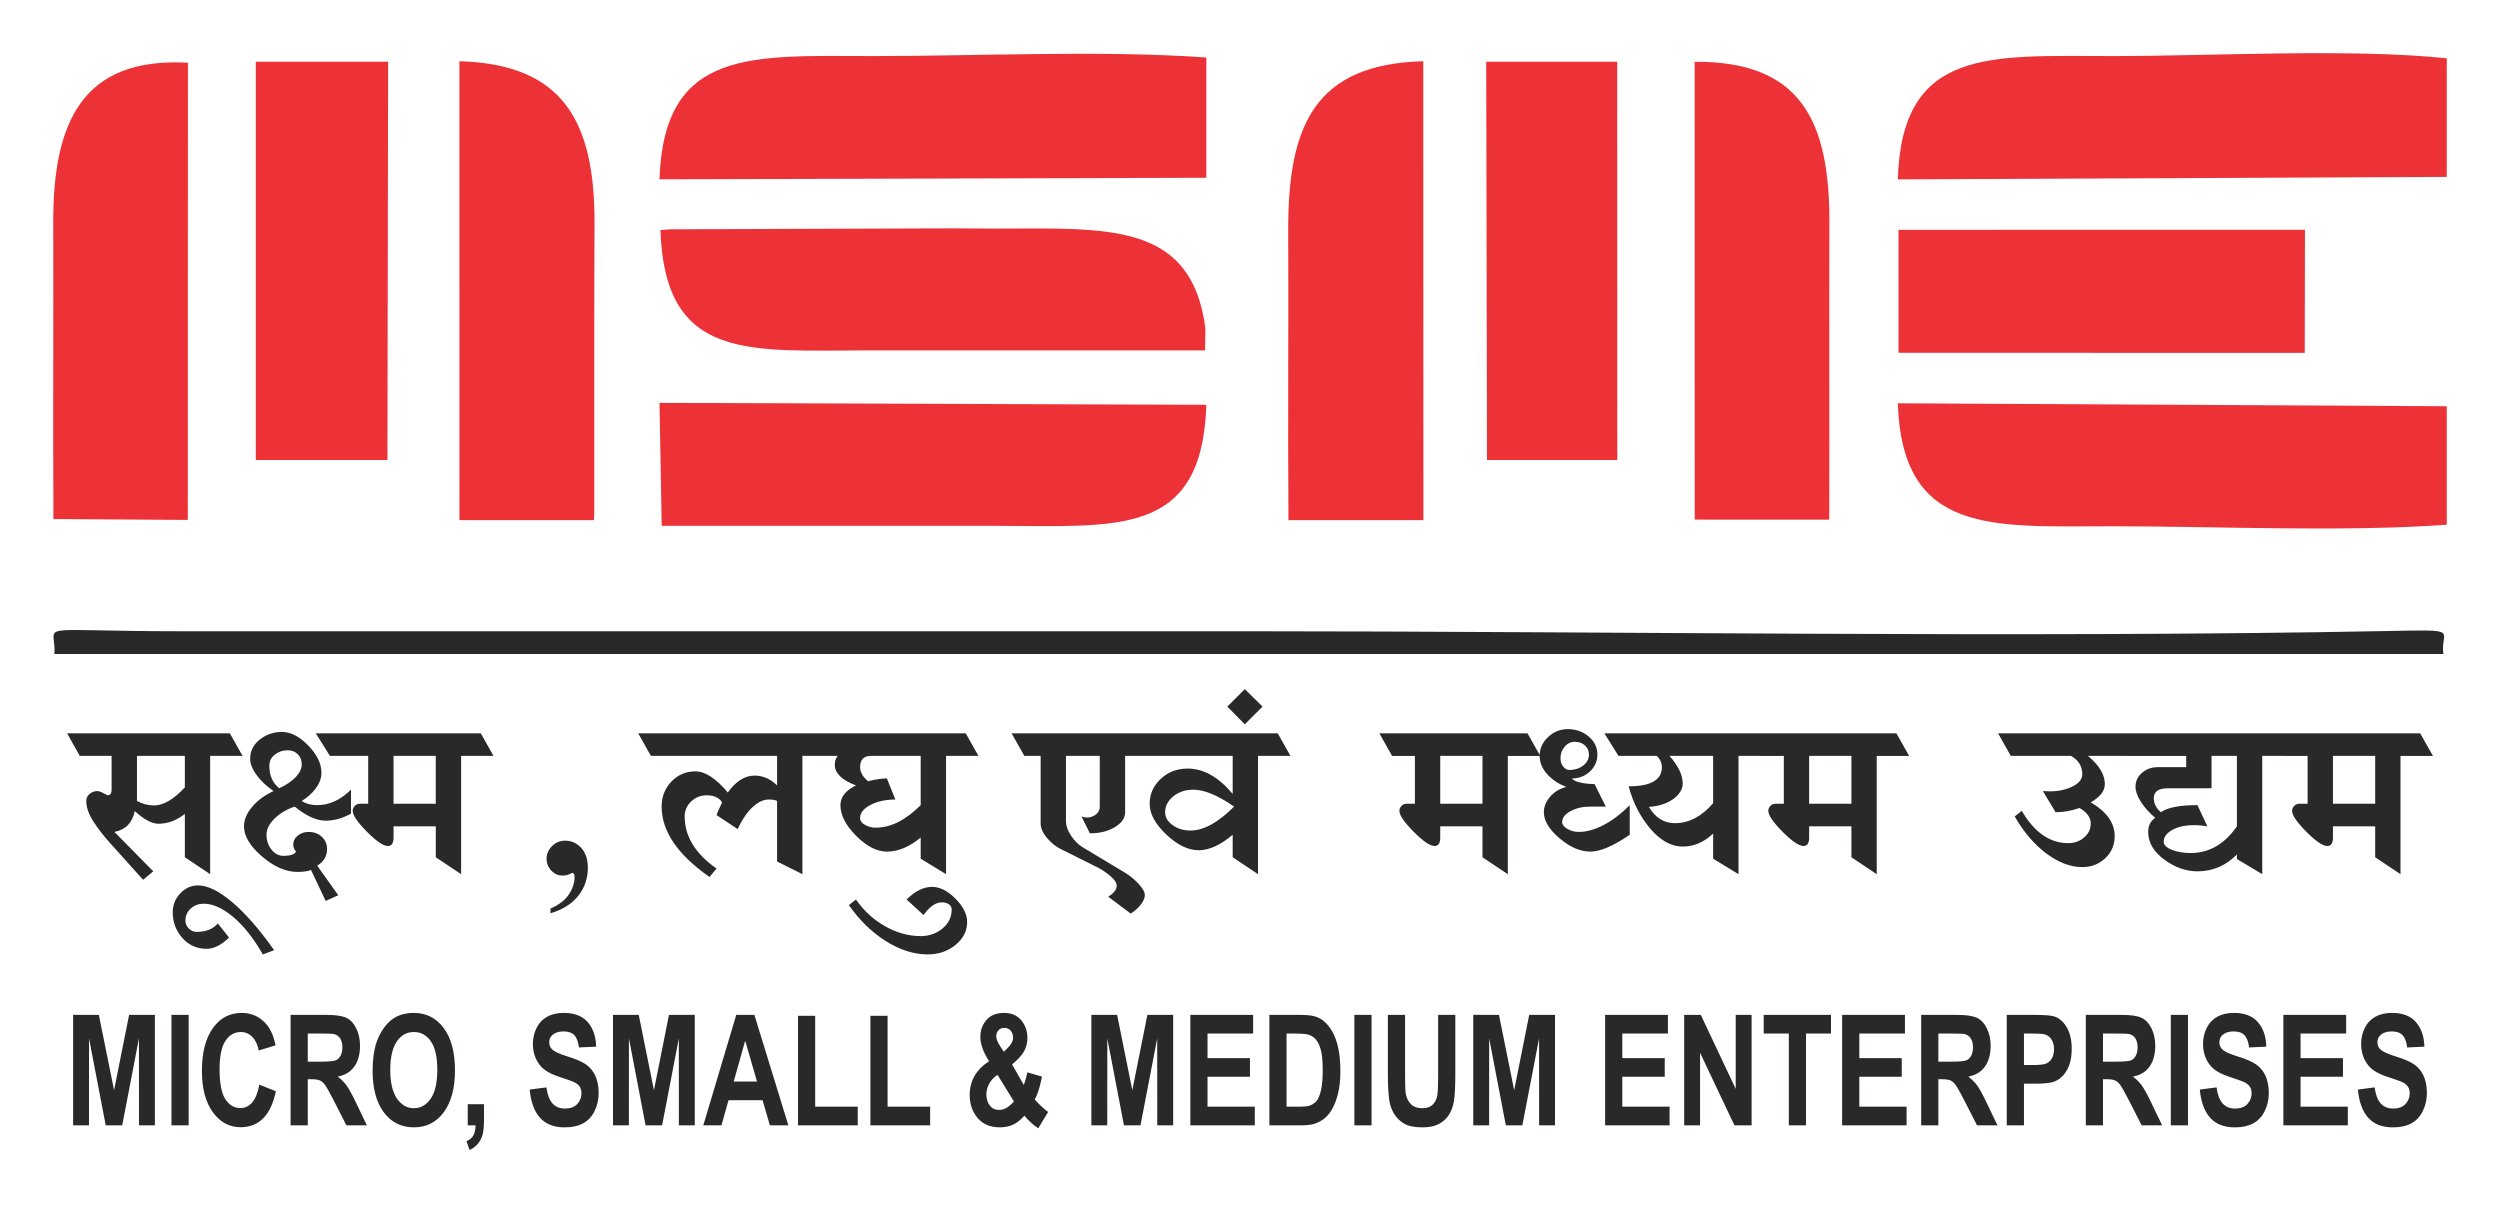
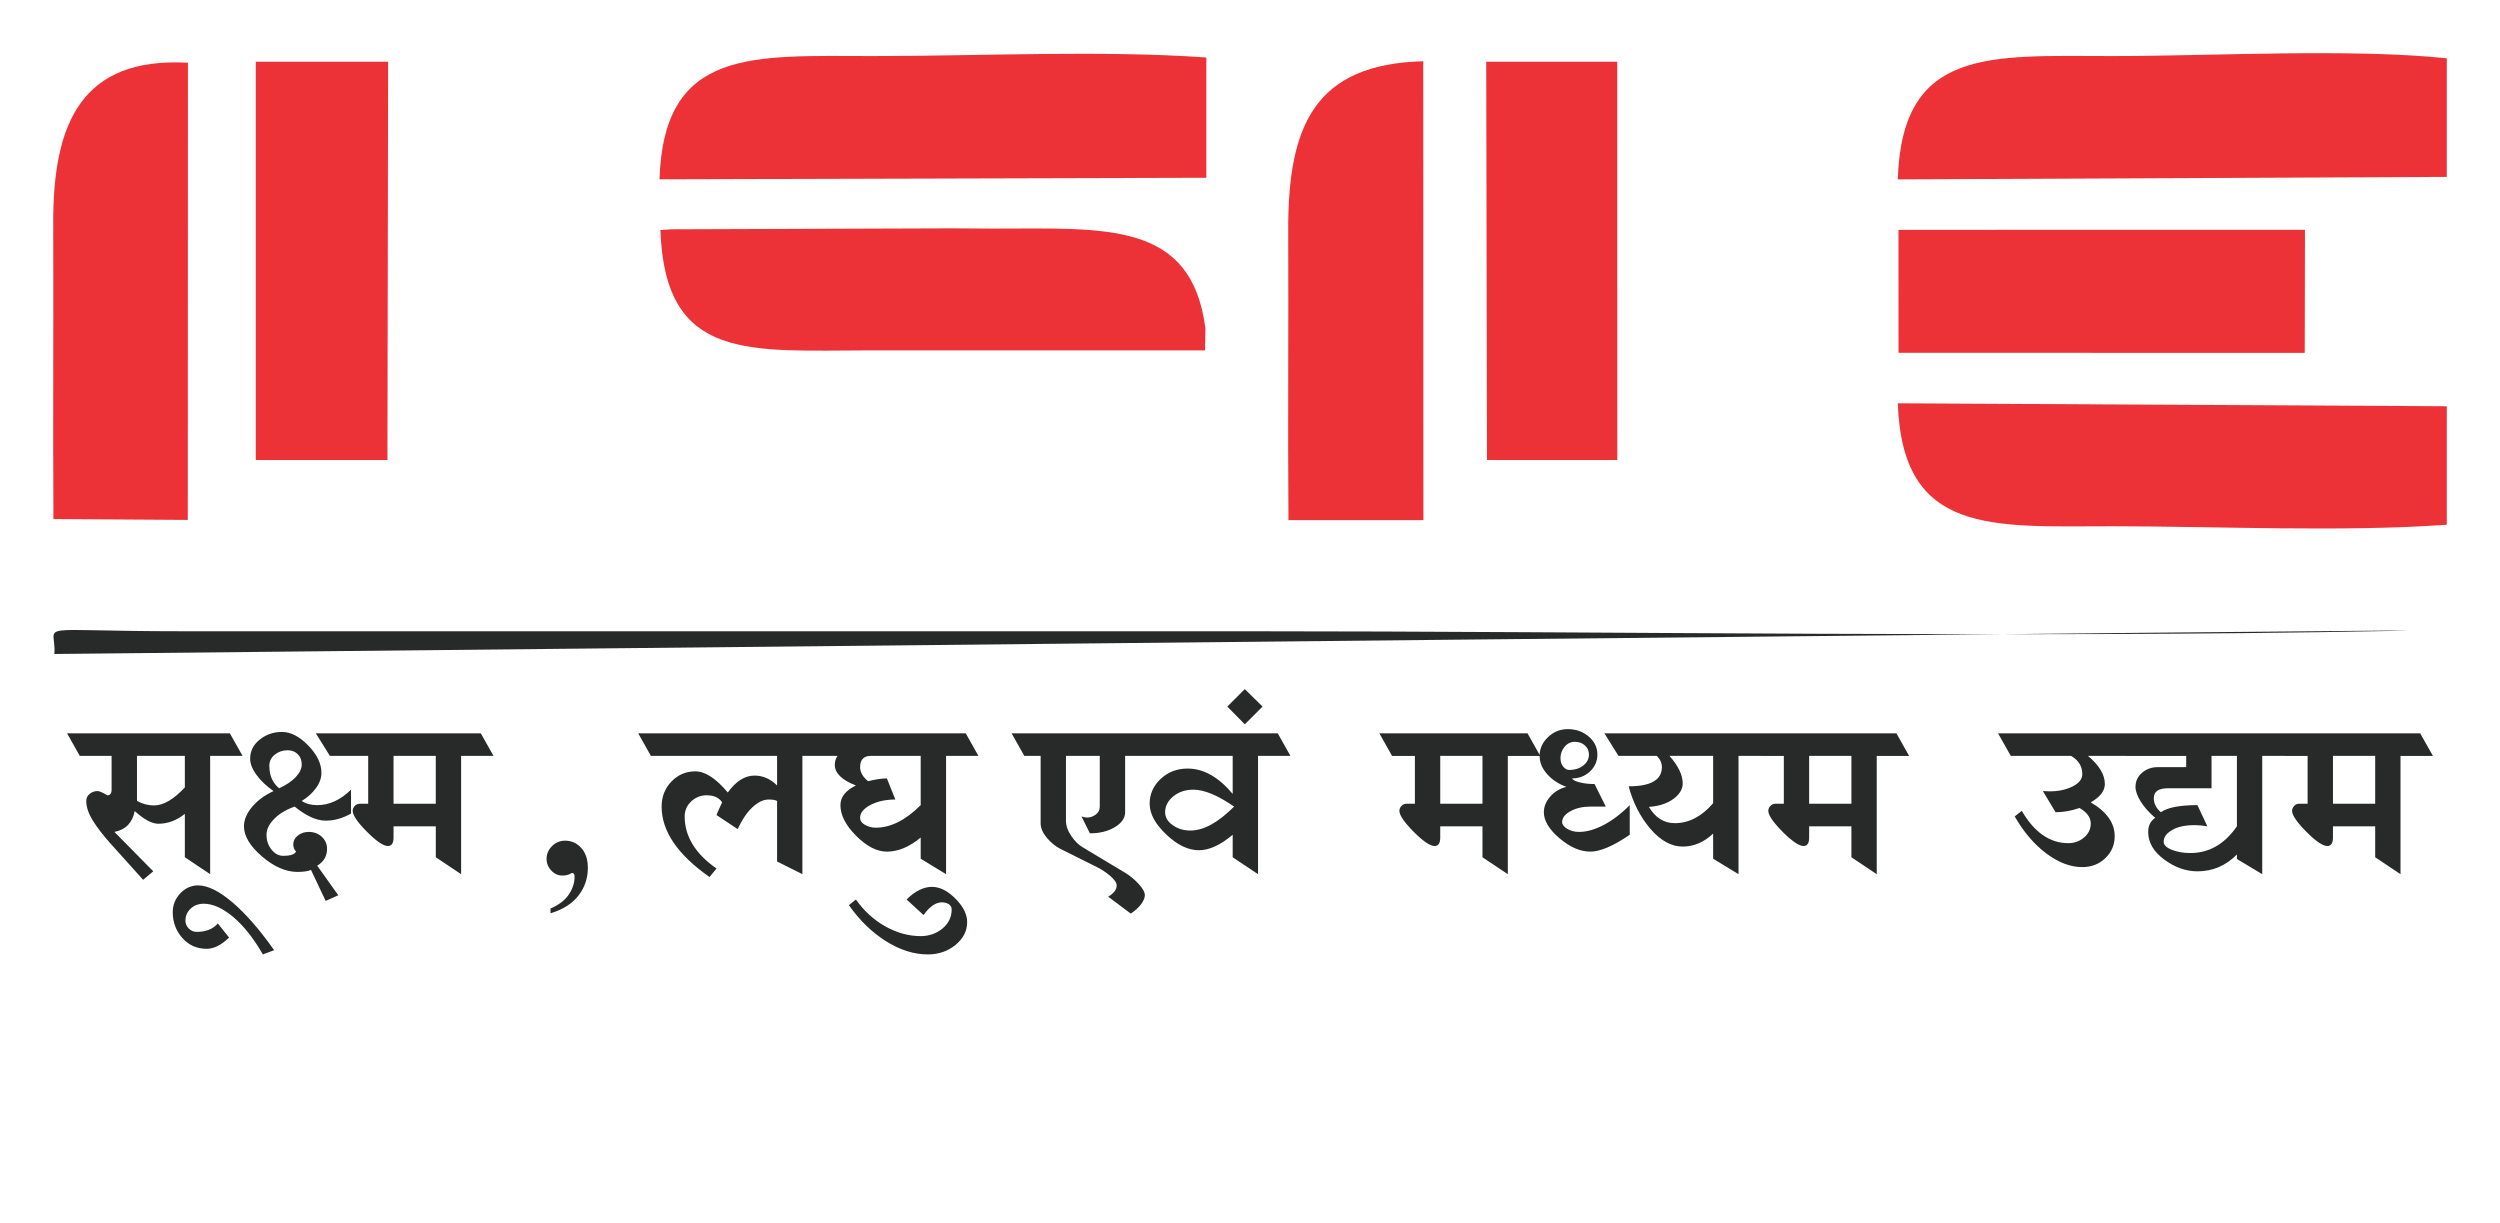
<svg xmlns="http://www.w3.org/2000/svg" fill="none" viewBox="0 0 94 46" height="46" width="94">
  <path fill="#282929" d="M6.95 28.421H5.15V30.116C5.354 30.228 5.569 30.284 5.795 30.284C6.144 30.284 6.529 30.058 6.95 29.607V28.421V28.421ZM6.95 30.602C6.639 30.85 6.307 30.973 5.954 30.973C5.714 30.973 5.417 30.814 5.065 30.496C5.022 30.716 4.937 30.89 4.81 31.022C4.684 31.152 4.514 31.238 4.302 31.28L5.763 32.762L5.381 33.08L4.143 31.703C3.889 31.421 3.675 31.145 3.502 30.872C3.33 30.601 3.243 30.348 3.243 30.116C3.243 30.01 3.285 29.921 3.37 29.851C3.455 29.78 3.554 29.744 3.666 29.744C3.733 29.744 3.858 29.798 4.037 29.903C4.144 29.903 4.196 29.832 4.196 29.691V28.421H3L2.522 27.573H8.643L9.12 28.421H7.902V32.868L6.95 32.232V30.602H6.95ZM10.308 35.727L9.883 35.886C9.538 35.283 9.167 34.815 8.772 34.48C8.376 34.148 8.005 33.98 7.66 33.98C7.465 33.98 7.302 34.041 7.17 34.162C7.039 34.285 6.972 34.435 6.972 34.616C6.972 34.728 7.013 34.827 7.098 34.912C7.183 34.997 7.283 35.039 7.395 35.039C7.742 35.039 8.005 34.934 8.19 34.722L8.613 35.252C8.324 35.534 8.042 35.675 7.765 35.675C7.402 35.675 7.1 35.539 6.858 35.27C6.616 34.999 6.495 34.675 6.495 34.298C6.495 34.027 6.591 33.79 6.778 33.591C6.966 33.392 7.19 33.291 7.449 33.291C7.808 33.291 8.239 33.504 8.738 33.927C9.236 34.35 9.76 34.95 10.308 35.727L10.308 35.727ZM13.356 28.421H12.404L11.875 27.573H12.879L13.356 28.421H13.356ZM13.197 30.592C12.879 30.769 12.561 30.857 12.245 30.857C11.902 30.857 11.513 30.68 11.079 30.328C10.758 30.44 10.501 30.595 10.31 30.79C10.116 30.987 10.021 31.184 10.021 31.387C10.021 31.602 10.084 31.788 10.209 31.945C10.333 32.102 10.483 32.18 10.656 32.18C10.913 32.18 11.072 32.128 11.132 32.021C11.061 31.943 11.027 31.855 11.027 31.757C11.027 31.62 11.085 31.506 11.199 31.416C11.312 31.325 11.45 31.28 11.609 31.28C11.802 31.28 11.967 31.341 12.099 31.462C12.231 31.585 12.297 31.735 12.297 31.916C12.297 32.191 12.175 32.402 11.927 32.55L12.72 33.662L12.245 33.875L11.694 32.709C11.58 32.758 11.412 32.784 11.186 32.784C10.747 32.784 10.302 32.59 9.851 32.202C9.399 31.813 9.173 31.436 9.173 31.069C9.173 30.825 9.276 30.582 9.478 30.34C9.681 30.098 9.95 29.899 10.286 29.744C10.021 29.561 9.807 29.361 9.648 29.14C9.487 28.922 9.406 28.717 9.406 28.528C9.406 28.237 9.527 27.998 9.767 27.807C10.006 27.617 10.286 27.521 10.602 27.521C10.931 27.521 11.26 27.691 11.591 28.032C11.92 28.372 12.086 28.714 12.086 29.057C12.086 29.254 12.018 29.448 11.878 29.635C11.741 29.825 11.564 29.984 11.345 30.116C11.502 30.221 11.698 30.273 11.927 30.273C12.379 30.273 12.802 30.08 13.198 29.691V30.591L13.197 30.592ZM10.497 29.639C10.765 29.516 10.975 29.373 11.123 29.216C11.271 29.057 11.345 28.898 11.345 28.739C11.345 28.584 11.294 28.457 11.197 28.358C11.097 28.259 10.971 28.21 10.815 28.21C10.631 28.21 10.47 28.264 10.333 28.374C10.196 28.483 10.127 28.622 10.127 28.792C10.127 29.158 10.25 29.441 10.497 29.639H10.497ZM16.385 28.421H14.797V30.221H16.385V28.421ZM16.385 31.069H14.797V31.492C14.797 31.598 14.778 31.678 14.744 31.73C14.708 31.782 14.656 31.81 14.585 31.81C14.415 31.81 14.153 31.631 13.796 31.273C13.44 30.913 13.261 30.651 13.261 30.487C13.261 30.42 13.288 30.358 13.338 30.304C13.389 30.248 13.452 30.221 13.526 30.221H13.844V28.421H12.986L12.509 27.574H18.079L18.556 28.421H17.338V32.869L16.386 32.233V31.069L16.385 31.069ZM20.699 34.34V34.161C21.017 34.023 21.248 33.845 21.391 33.628C21.534 33.411 21.604 33.19 21.604 32.965C21.604 32.917 21.597 32.883 21.579 32.858C21.557 32.833 21.538 32.822 21.521 32.822C21.503 32.822 21.478 32.831 21.447 32.852C21.366 32.9 21.266 32.921 21.149 32.921C20.988 32.921 20.847 32.86 20.73 32.733C20.61 32.609 20.551 32.46 20.551 32.292C20.551 32.112 20.619 31.953 20.755 31.815C20.89 31.678 21.057 31.609 21.25 31.609C21.487 31.609 21.688 31.7 21.854 31.882C22.02 32.063 22.103 32.312 22.103 32.63C22.103 33.022 21.986 33.369 21.751 33.673C21.516 33.977 21.165 34.199 20.699 34.34L20.699 34.34ZM29.218 30.116C29.154 30.08 29.048 30.062 28.9 30.062C28.699 30.062 28.495 30.162 28.285 30.359C28.077 30.557 27.895 30.828 27.736 31.174L26.941 30.646C26.948 30.61 27.018 30.451 27.152 30.169C27.037 29.992 26.843 29.903 26.57 29.903C26.344 29.903 26.151 29.981 25.988 30.134C25.826 30.288 25.744 30.476 25.744 30.698C25.744 31.447 26.144 32.099 26.941 32.657L26.677 32.975C25.477 32.135 24.877 31.251 24.877 30.328C24.877 29.957 25 29.643 25.244 29.388C25.489 29.132 25.791 29.003 26.147 29.003C26.514 29.003 26.921 29.269 27.365 29.798C27.669 29.374 28.003 29.162 28.37 29.162C28.688 29.162 28.97 29.287 29.218 29.533V28.421H24.474L23.997 27.574H30.913L31.388 28.421H30.17V32.868L29.218 32.392V30.116L29.218 30.116ZM34.617 28.421H32.743C32.61 28.421 32.509 28.457 32.442 28.528C32.375 28.598 32.34 28.703 32.34 28.844C32.34 29.032 32.44 29.209 32.639 29.374C32.92 29.303 33.157 29.269 33.347 29.269L33.665 30.062C33.302 30.062 32.989 30.131 32.731 30.266C32.471 30.402 32.34 30.564 32.34 30.751C32.34 30.861 32.404 30.949 32.529 31.018C32.655 31.087 32.787 31.121 32.924 31.121C33.488 31.121 34.054 30.839 34.618 30.273V28.421L34.617 28.421ZM34.617 31.492C34.191 31.846 33.768 32.021 33.347 32.021C32.973 32.021 32.588 31.824 32.192 31.428C31.798 31.033 31.6 30.648 31.6 30.274C31.6 29.968 31.795 29.721 32.183 29.533C31.918 29.432 31.719 29.316 31.587 29.186C31.455 29.057 31.388 28.915 31.388 28.761C31.388 28.626 31.424 28.514 31.495 28.421H31.018L30.541 27.574H36.313L36.788 28.421H35.572V32.869L34.618 32.287V31.492H34.617ZM31.918 34.034L32.183 33.821C32.483 34.249 32.85 34.586 33.286 34.831C33.723 35.075 34.166 35.198 34.617 35.198C34.932 35.198 35.205 35.102 35.436 34.913C35.667 34.721 35.783 34.483 35.783 34.193C35.783 34.116 35.749 34.051 35.68 34.002C35.611 33.953 35.521 33.928 35.413 33.928C35.183 33.928 34.954 34.087 34.724 34.405L34.088 33.821C34.406 33.505 34.724 33.346 35.042 33.346C35.335 33.346 35.628 33.492 35.922 33.786C36.217 34.083 36.365 34.376 36.365 34.668C36.365 35.005 36.219 35.29 35.928 35.529C35.637 35.767 35.288 35.886 34.883 35.886C34.364 35.886 33.84 35.72 33.313 35.389C32.785 35.057 32.32 34.605 31.918 34.034L31.918 34.034ZM43.258 28.421H42.305V30.539C42.305 30.758 42.177 30.944 41.92 31.099C41.665 31.255 41.351 31.333 40.98 31.333L40.664 30.698C40.734 30.725 40.805 30.74 40.876 30.74C40.987 30.74 41.096 30.704 41.197 30.63C41.3 30.556 41.351 30.454 41.351 30.328V28.421H40.08V30.857C40.08 31.044 40.145 31.235 40.277 31.428C40.407 31.623 40.554 31.768 40.716 31.862L42.305 32.816C42.48 32.921 42.648 33.059 42.807 33.228C42.966 33.398 43.046 33.543 43.046 33.662C43.046 33.761 42.997 33.875 42.903 34.002C42.807 34.128 42.679 34.246 42.516 34.351L41.669 33.716C41.88 33.588 41.987 33.447 41.987 33.292C41.987 33.194 41.906 33.075 41.747 32.937C41.586 32.8 41.418 32.688 41.246 32.603L39.869 31.916C39.685 31.824 39.517 31.685 39.361 31.501C39.206 31.314 39.128 31.136 39.128 30.962V28.421H38.514L38.037 27.574H42.78L43.258 28.421ZM46.402 30.328C45.791 29.903 45.279 29.692 44.867 29.692C44.571 29.692 44.32 29.777 44.116 29.943C43.91 30.111 43.809 30.31 43.809 30.539C43.809 30.729 43.903 30.892 44.092 31.025C44.28 31.161 44.504 31.228 44.761 31.228C45.256 31.228 45.802 30.928 46.402 30.328H46.402ZM46.349 31.387C46.12 31.58 45.9 31.727 45.688 31.822C45.477 31.92 45.272 31.969 45.079 31.969C44.676 31.969 44.268 31.772 43.85 31.376C43.434 30.98 43.227 30.595 43.227 30.221C43.227 29.858 43.364 29.547 43.641 29.287C43.919 29.027 44.257 28.898 44.656 28.898C45.252 28.898 45.816 29.215 46.349 29.851V28.421H42.887L42.41 27.574H48.044L48.52 28.421H47.302V32.869L46.349 32.233V31.387ZM47.472 26.567L46.805 27.234L46.147 26.567L46.805 25.911L47.472 26.567ZM55.741 28.421H54.153V30.221H55.741V28.421ZM55.741 31.069H54.153V31.492C54.153 31.598 54.135 31.678 54.1 31.73C54.064 31.783 54.012 31.81 53.941 31.81C53.771 31.81 53.509 31.631 53.152 31.273C52.796 30.913 52.617 30.651 52.617 30.487C52.617 30.42 52.644 30.359 52.694 30.304C52.745 30.248 52.808 30.221 52.882 30.221H53.2V28.422H52.342L51.865 27.574H57.435L57.912 28.422H56.694V32.869L55.741 32.233V31.069L55.741 31.069ZM59.003 28.951C59.211 28.951 59.386 28.895 59.529 28.785C59.672 28.673 59.744 28.535 59.744 28.369C59.744 28.232 59.693 28.118 59.592 28.027C59.493 27.937 59.366 27.892 59.215 27.892C59.059 27.892 58.931 27.955 58.828 28.08C58.725 28.204 58.674 28.345 58.674 28.501C58.674 28.642 58.71 28.752 58.781 28.831C58.851 28.911 58.925 28.951 59.003 28.951H59.003ZM61.278 31.387C60.662 31.81 60.167 32.021 59.796 32.021C59.419 32.021 59.034 31.855 58.64 31.521C58.246 31.188 58.049 30.861 58.049 30.539C58.049 30.331 58.128 30.136 58.286 29.954C58.443 29.773 58.645 29.65 58.897 29.587C58.6 29.477 58.358 29.318 58.172 29.106C57.984 28.896 57.89 28.669 57.89 28.421C57.89 28.15 57.996 27.913 58.206 27.715C58.416 27.516 58.663 27.415 58.949 27.415C59.256 27.415 59.518 27.509 59.735 27.693C59.952 27.879 60.062 28.103 60.062 28.369C60.062 28.618 59.968 28.831 59.784 29.007C59.598 29.18 59.373 29.269 59.108 29.269C59.14 29.328 59.238 29.379 59.402 29.419C59.567 29.46 59.751 29.48 59.955 29.48L60.378 30.328H59.796C59.511 30.328 59.263 30.384 59.052 30.5C58.842 30.613 58.737 30.751 58.737 30.91C58.737 31.002 58.8 31.087 58.929 31.165C59.055 31.242 59.203 31.28 59.373 31.28C59.655 31.28 59.962 31.194 60.293 31.022C60.626 30.848 60.955 30.599 61.278 30.274V31.387H61.278ZM61.406 28.421H60.855L60.326 27.574H60.929L61.406 28.421ZM64.413 28.421H62.773C63.105 28.799 63.27 29.144 63.27 29.459C63.27 29.674 63.152 29.869 62.916 30.042C62.679 30.214 62.373 30.314 61.999 30.339C62.12 30.543 62.261 30.697 62.424 30.798C62.585 30.901 62.769 30.951 62.973 30.951C63.503 30.951 63.983 30.702 64.414 30.2V28.421L64.413 28.421ZM64.413 31.343C64.069 31.669 63.687 31.831 63.27 31.831C62.843 31.831 62.438 31.609 62.057 31.165C61.676 30.72 61.403 30.187 61.237 29.565C61.654 29.565 61.967 29.506 62.175 29.384C62.383 29.265 62.487 29.084 62.487 28.844C62.487 28.689 62.424 28.548 62.296 28.421H61.036L60.559 27.574H66.161L66.638 28.421H65.368V32.869L64.414 32.287V31.343H64.413ZM69.613 28.421H68.024V30.221H69.613V28.421ZM69.613 31.069H68.024V31.492C68.024 31.598 68.006 31.678 67.972 31.73C67.936 31.783 67.883 31.81 67.813 31.81C67.643 31.81 67.381 31.631 67.023 31.273C66.667 30.913 66.488 30.651 66.488 30.487C66.488 30.42 66.516 30.359 66.566 30.304C66.617 30.248 66.68 30.221 66.754 30.221H67.072V28.422H66.214L65.737 27.574H71.306L71.783 28.422H70.565V32.869L69.613 32.233V31.069L69.613 31.069ZM79.512 31.439C79.512 31.768 79.395 32.043 79.16 32.267C78.925 32.491 78.638 32.603 78.294 32.603C77.85 32.603 77.4 32.433 76.942 32.09C76.485 31.748 76.089 31.284 75.753 30.698L76.019 30.487C76.254 30.892 76.518 31.197 76.81 31.399C77.102 31.602 77.419 31.703 77.765 31.703C77.994 31.703 78.193 31.633 78.361 31.49C78.529 31.347 78.612 31.172 78.612 30.962C78.612 30.85 78.578 30.745 78.506 30.648C78.435 30.55 78.33 30.462 78.189 30.38C77.889 30.487 77.589 30.539 77.289 30.539L76.812 29.744C76.901 29.751 76.986 29.755 77.067 29.755C77.391 29.755 77.676 29.695 77.924 29.573C78.171 29.451 78.294 29.296 78.294 29.11C78.294 28.962 78.26 28.83 78.189 28.716C78.119 28.6 78.012 28.503 77.871 28.421H75.605L75.128 27.574H79.841L80.316 28.421H78.506C78.719 28.598 78.878 28.774 78.983 28.951C79.09 29.128 79.142 29.303 79.142 29.48C79.142 29.739 78.965 29.966 78.612 30.169C78.912 30.344 79.138 30.539 79.288 30.751C79.438 30.962 79.512 31.192 79.512 31.439V31.439ZM86.278 28.421H85.06V32.869L84.108 32.298V32.128C83.691 32.551 83.197 32.762 82.624 32.762C82.191 32.762 81.773 32.614 81.374 32.318C80.972 32.021 80.772 31.676 80.772 31.28C80.772 31.044 80.86 30.868 81.037 30.751C80.812 30.561 80.631 30.359 80.497 30.147C80.364 29.936 80.295 29.748 80.295 29.587C80.295 29.374 80.376 29.198 80.539 29.058C80.701 28.915 80.902 28.844 81.142 28.844H82.201V28.422H79.946L79.469 27.574H85.801L86.278 28.422V28.421ZM84.108 31.069V28.421H83.154V29.639H81.513C81.338 29.639 81.204 29.67 81.115 29.732C81.028 29.793 80.983 29.887 80.983 30.01C80.983 30.214 81.072 30.391 81.249 30.539C81.498 30.362 81.957 30.273 82.624 30.273L82.996 31.069C82.83 31.04 82.671 31.025 82.519 31.025C82.163 31.025 81.88 31.087 81.67 31.21C81.459 31.331 81.354 31.477 81.354 31.651C81.354 31.772 81.457 31.871 81.661 31.953C81.867 32.034 82.098 32.074 82.36 32.074C83.063 32.074 83.645 31.739 84.108 31.069H84.108ZM89.307 28.421H87.719V30.221H89.307V28.421ZM89.307 31.069H87.719V31.492C87.719 31.598 87.701 31.678 87.666 31.73C87.63 31.783 87.578 31.81 87.507 31.81C87.337 31.81 87.075 31.631 86.717 31.273C86.361 30.913 86.182 30.651 86.182 30.487C86.182 30.42 86.21 30.359 86.26 30.304C86.311 30.248 86.374 30.221 86.448 30.221H86.766V28.422H85.908L85.431 27.574H91L91.478 28.422H90.259V32.869L89.307 32.233V31.069L89.307 31.069Z" />
-   <path fill="#282929" d="M2.044 24.59H91.872C91.736 23.672 92.626 23.67 89.717 23.727C76.301 23.991 60.334 23.735 46.839 23.735H6.823C1.004 23.735 2.137 23.384 2.044 24.59Z" clip-rule="evenodd" fill-rule="evenodd" />
+   <path fill="#282929" d="M2.044 24.59C91.736 23.672 92.626 23.67 89.717 23.727C76.301 23.991 60.334 23.735 46.839 23.735H6.823C1.004 23.735 2.137 23.384 2.044 24.59Z" clip-rule="evenodd" fill-rule="evenodd" />
  <path fill="#ED3237" d="M7.066 2.358C3.079 2.142 1.987 4.604 2.001 8.409C2.014 12.111 1.987 15.814 2.009 19.516L7.061 19.549L7.066 2.358Z" clip-rule="evenodd" fill-rule="evenodd" />
-   <path fill="#ED3237" d="M17.275 19.556H22.33L22.345 19.275C22.345 15.655 22.338 12.032 22.354 8.412C22.369 4.547 21.163 2.411 17.273 2.302L17.275 19.556Z" clip-rule="evenodd" fill-rule="evenodd" />
  <path fill="#ED3237" d="M14.568 17.296L14.593 2.321L9.618 2.32L9.618 17.296H14.568Z" clip-rule="evenodd" fill-rule="evenodd" />
  <path fill="#ED3237" d="M53.515 2.302C49.449 2.413 48.418 4.691 48.437 8.699C48.453 12.317 48.418 15.938 48.446 19.556H53.52L53.515 2.302Z" clip-rule="evenodd" fill-rule="evenodd" />
-   <path fill="#ED3237" d="M63.721 19.538L68.78 19.54C68.794 15.797 68.772 12.103 68.786 8.408C68.8 4.531 67.71 2.299 63.72 2.323L63.721 19.538Z" clip-rule="evenodd" fill-rule="evenodd" />
  <path fill="#ED3237" d="M55.911 17.296H60.81L60.808 2.321H55.882L55.911 17.296Z" clip-rule="evenodd" fill-rule="evenodd" />
  <path fill="#ED3237" d="M91.999 6.651V2.192C88.377 1.815 83.211 2.109 79.423 2.108C74.827 2.108 71.514 1.759 71.357 6.745L91.999 6.651Z" clip-rule="evenodd" fill-rule="evenodd" />
  <path fill="#ED3237" d="M91.999 19.73V15.275L71.357 15.164C71.531 20.139 74.904 19.789 79.423 19.788C83.413 19.788 88.093 20.011 91.999 19.73V19.73Z" clip-rule="evenodd" fill-rule="evenodd" />
  <path fill="#ED3237" d="M71.385 13.266L86.658 13.267L86.667 8.641L71.383 8.642L71.385 13.266Z" clip-rule="evenodd" fill-rule="evenodd" />
  <path fill="#ED3237" d="M24.797 6.742L45.358 6.684V2.162C41.48 1.883 36.799 2.109 32.833 2.108C28.294 2.108 24.959 1.78 24.797 6.742H24.797Z" clip-rule="evenodd" fill-rule="evenodd" />
-   <path fill="#ED3237" d="M24.88 19.771C29.056 19.771 33.231 19.77 37.407 19.771C42 19.771 45.198 20.23 45.359 15.22L24.797 15.148L24.88 19.771Z" clip-rule="evenodd" fill-rule="evenodd" />
  <path fill="#ED3237" d="M24.831 8.649L25.23 8.622L35.801 8.585C36.329 8.591 36.848 8.595 37.355 8.595C41.609 8.594 44.805 8.306 45.324 12.354L45.309 13.174C41.133 13.174 36.958 13.174 32.783 13.174C28.197 13.175 25.002 13.632 24.831 8.649Z" clip-rule="evenodd" fill-rule="evenodd" />
-   <path fill="#282929" d="M2.749 42.313V38.16H3.717L4.289 40.993L4.854 38.16H5.824V42.313H5.227L5.224 39.044L4.595 42.313H3.975L3.348 39.044L3.346 42.313H2.749H2.749ZM6.447 42.313V38.16H7.093V42.313H6.447ZM9.749 40.782L10.373 41.031C10.277 41.489 10.117 41.828 9.894 42.05C9.671 42.272 9.389 42.383 9.047 42.383C8.623 42.383 8.274 42.194 8.001 41.817C7.729 41.44 7.592 40.925 7.592 40.271C7.592 39.579 7.729 39.042 8.003 38.659C8.277 38.276 8.638 38.085 9.086 38.085C9.476 38.085 9.793 38.236 10.037 38.536C10.182 38.714 10.291 38.97 10.363 39.303L9.726 39.5C9.689 39.285 9.61 39.115 9.49 38.991C9.37 38.866 9.224 38.804 9.053 38.804C8.817 38.804 8.624 38.915 8.477 39.136C8.329 39.356 8.256 39.714 8.256 40.209C8.256 40.732 8.329 41.107 8.473 41.329C8.619 41.553 8.808 41.664 9.04 41.664C9.211 41.664 9.359 41.593 9.483 41.451C9.606 41.309 9.695 41.086 9.749 40.782ZM10.926 42.313V38.16H12.283C12.624 38.16 12.871 38.198 13.026 38.272C13.181 38.347 13.305 38.479 13.397 38.67C13.49 38.861 13.537 39.078 13.537 39.324C13.537 39.636 13.467 39.894 13.327 40.096C13.186 40.3 12.977 40.427 12.698 40.48C12.837 40.586 12.951 40.702 13.041 40.828C13.131 40.955 13.253 41.18 13.406 41.503L13.795 42.313H13.025L12.563 41.406C12.398 41.084 12.284 40.881 12.223 40.797C12.162 40.714 12.097 40.656 12.029 40.626C11.96 40.594 11.851 40.579 11.703 40.579H11.572V42.313H10.926L10.926 42.313ZM11.572 39.918H12.049C12.357 39.918 12.55 39.9 12.627 39.867C12.703 39.833 12.764 39.774 12.807 39.691C12.851 39.608 12.873 39.503 12.873 39.378C12.873 39.238 12.844 39.126 12.787 39.039C12.729 38.953 12.649 38.899 12.544 38.877C12.492 38.867 12.335 38.862 12.075 38.862H11.572V39.918ZM14.01 40.262C14.01 39.838 14.059 39.483 14.156 39.195C14.228 38.983 14.328 38.793 14.453 38.624C14.579 38.456 14.716 38.331 14.866 38.249C15.065 38.14 15.294 38.085 15.554 38.085C16.025 38.085 16.401 38.275 16.684 38.655C16.966 39.036 17.107 39.565 17.107 40.242C17.107 40.914 16.966 41.44 16.686 41.819C16.407 42.199 16.031 42.388 15.563 42.388C15.088 42.388 14.71 42.2 14.43 41.822C14.15 41.445 14.01 40.925 14.01 40.262L14.01 40.262ZM14.674 40.234C14.674 40.704 14.758 41.061 14.925 41.305C15.092 41.547 15.305 41.669 15.561 41.669C15.819 41.669 16.03 41.548 16.196 41.308C16.361 41.066 16.443 40.705 16.443 40.222C16.443 39.746 16.363 39.39 16.202 39.156C16.041 38.921 15.828 38.804 15.561 38.804C15.296 38.804 15.081 38.923 14.919 39.16C14.756 39.398 14.674 39.756 14.674 40.234L14.674 40.234ZM17.587 41.518H18.198V42.088C18.198 42.318 18.183 42.5 18.153 42.633C18.122 42.766 18.064 42.886 17.979 42.991C17.895 43.098 17.787 43.18 17.657 43.241L17.538 42.91C17.661 42.857 17.748 42.785 17.8 42.692C17.851 42.6 17.878 42.473 17.881 42.313H17.587V41.518L17.587 41.518ZM19.916 40.967L20.545 40.886C20.582 41.16 20.658 41.36 20.773 41.489C20.888 41.617 21.044 41.681 21.239 41.681C21.445 41.681 21.601 41.624 21.706 41.51C21.811 41.396 21.863 41.263 21.863 41.11C21.863 41.011 21.841 40.928 21.797 40.858C21.753 40.79 21.676 40.73 21.567 40.679C21.491 40.645 21.32 40.585 21.053 40.498C20.709 40.386 20.468 40.248 20.329 40.085C20.134 39.856 20.036 39.577 20.036 39.247C20.036 39.035 20.082 38.836 20.174 38.652C20.266 38.467 20.398 38.327 20.571 38.23C20.744 38.133 20.952 38.085 21.197 38.085C21.596 38.085 21.897 38.2 22.098 38.431C22.3 38.662 22.405 38.97 22.416 39.355L21.77 39.384C21.742 39.17 21.684 39.016 21.594 38.922C21.504 38.829 21.369 38.781 21.189 38.781C21.003 38.781 20.858 38.831 20.753 38.932C20.686 38.997 20.651 39.083 20.651 39.191C20.651 39.29 20.683 39.374 20.747 39.443C20.828 39.533 21.025 39.626 21.337 39.722C21.65 39.818 21.881 39.919 22.03 40.021C22.18 40.125 22.297 40.265 22.382 40.444C22.467 40.623 22.509 40.843 22.509 41.105C22.509 41.343 22.459 41.566 22.357 41.774C22.256 41.982 22.112 42.136 21.926 42.237C21.741 42.338 21.509 42.389 21.232 42.389C20.829 42.389 20.519 42.268 20.303 42.025C20.087 41.783 19.958 41.431 19.916 40.968L19.916 40.967ZM23.049 42.313V38.16H24.017L24.588 40.993L25.153 38.16H26.123V42.313H25.526L25.524 39.044L24.895 42.313H24.274L23.648 39.044L23.646 42.313H23.049ZM29.643 42.313H28.948L28.672 41.368H27.392L27.127 42.313H26.444L27.683 38.16H28.365L29.643 42.313H29.643ZM28.463 40.666L28.019 39.129L27.588 40.666H28.463ZM30.005 42.313V38.195H30.651V41.611H32.251V42.313H30.005ZM32.727 42.313V38.195H33.373V41.611H34.973V42.313H32.727ZM39.41 41.809L39.039 42.423C38.858 42.308 38.683 42.15 38.516 41.948C38.388 42.098 38.25 42.21 38.105 42.281C37.961 42.352 37.788 42.388 37.588 42.388C37.191 42.388 36.893 42.242 36.692 41.952C36.537 41.727 36.46 41.468 36.46 41.175C36.46 40.908 36.521 40.668 36.643 40.456C36.765 40.244 36.948 40.059 37.19 39.902C37.081 39.734 36.999 39.574 36.944 39.421C36.888 39.268 36.861 39.124 36.861 38.988C36.861 38.737 36.938 38.523 37.093 38.348C37.246 38.173 37.467 38.085 37.752 38.085C38.027 38.085 38.242 38.177 38.397 38.36C38.553 38.543 38.63 38.767 38.63 39.032C38.63 39.2 38.592 39.359 38.515 39.51C38.439 39.661 38.285 39.832 38.054 40.022L38.492 40.791C38.545 40.671 38.589 40.513 38.627 40.32L39.181 40.481C39.126 40.736 39.078 40.924 39.037 41.042C38.997 41.16 38.953 41.26 38.906 41.339C38.974 41.422 39.063 41.513 39.172 41.612C39.28 41.712 39.359 41.778 39.41 41.809L39.41 41.809ZM37.745 39.547L37.909 39.382C38.031 39.26 38.091 39.138 38.091 39.017C38.091 38.914 38.062 38.827 38.003 38.756C37.945 38.683 37.866 38.648 37.767 38.648C37.67 38.648 37.594 38.68 37.539 38.742C37.485 38.806 37.458 38.88 37.458 38.963C37.458 39.062 37.504 39.18 37.596 39.321L37.745 39.548L37.745 39.547ZM37.506 40.414C37.367 40.506 37.261 40.619 37.192 40.749C37.123 40.88 37.088 41.013 37.088 41.148C37.088 41.32 37.131 41.461 37.217 41.57C37.303 41.679 37.418 41.733 37.563 41.733C37.657 41.733 37.75 41.709 37.837 41.659C37.926 41.61 38.022 41.529 38.125 41.415L37.506 40.414L37.506 40.414ZM41.036 42.313V38.16H42.004L42.575 40.993L43.141 38.16H44.111V42.313H43.513L43.511 39.044L42.882 42.313H42.261L41.635 39.044L41.633 42.313H41.036ZM44.757 42.313V38.16H47.118V38.862H45.403V39.785H46.998V40.486H45.403V41.611H47.18V42.313H44.757H44.757ZM47.729 38.16H48.904C49.169 38.16 49.371 38.186 49.51 38.24C49.696 38.311 49.857 38.439 49.989 38.623C50.123 38.805 50.224 39.029 50.294 39.295C50.362 39.56 50.398 39.888 50.398 40.276C50.398 40.619 50.365 40.912 50.3 41.16C50.221 41.462 50.107 41.707 49.959 41.893C49.847 42.036 49.697 42.146 49.508 42.225C49.365 42.284 49.176 42.313 48.939 42.313H47.729V38.16ZM48.374 38.862V41.611H48.854C49.033 41.611 49.162 41.598 49.242 41.572C49.346 41.538 49.432 41.48 49.501 41.398C49.57 41.318 49.625 41.184 49.669 40.998C49.712 40.813 49.734 40.559 49.734 40.238C49.734 39.917 49.712 39.671 49.669 39.499C49.625 39.327 49.565 39.194 49.487 39.097C49.409 39.001 49.31 38.936 49.189 38.902C49.1 38.876 48.924 38.862 48.663 38.862H48.374L48.374 38.862ZM50.924 42.313V38.16H51.571V42.313H50.924ZM52.185 38.16H52.831V40.411C52.831 40.768 52.839 40.999 52.854 41.105C52.882 41.275 52.947 41.412 53.049 41.515C53.152 41.618 53.293 41.669 53.471 41.669C53.651 41.669 53.788 41.621 53.88 41.523C53.972 41.425 54.027 41.307 54.046 41.164C54.064 41.022 54.074 40.788 54.074 40.459V38.16H54.72V40.344C54.72 40.843 54.703 41.196 54.668 41.402C54.633 41.608 54.569 41.782 54.476 41.924C54.383 42.066 54.258 42.178 54.102 42.262C53.945 42.346 53.742 42.389 53.49 42.389C53.186 42.389 52.956 42.343 52.8 42.251C52.642 42.16 52.519 42.041 52.427 41.894C52.336 41.747 52.277 41.594 52.248 41.433C52.205 41.195 52.184 40.843 52.184 40.378V38.16L52.185 38.16ZM55.394 42.313V38.16H56.361L56.933 40.993L57.498 38.16H58.468V42.313H57.871L57.869 39.044L57.24 42.313H56.619L55.993 39.044L55.991 42.313H55.394H55.394ZM60.352 42.313V38.16H62.714V38.862H60.998V39.785H62.594V40.486H60.998V41.611H62.776V42.313H60.352H60.352ZM63.325 42.313V38.16H63.95L65.263 40.943V38.16H65.86V42.313H65.215L63.922 39.583V42.313H63.325ZM67.26 42.313V38.862H66.315V38.16H68.846V38.862H67.906V42.313H67.26ZM69.264 42.313V38.16H71.626V38.862H69.911V39.785H71.506V40.486H69.911V41.611H71.688V42.313H69.264ZM72.237 42.313V38.16H73.593C73.934 38.16 74.182 38.198 74.337 38.272C74.492 38.347 74.615 38.479 74.708 38.67C74.801 38.861 74.848 39.078 74.848 39.324C74.848 39.636 74.778 39.894 74.638 40.096C74.497 40.3 74.288 40.427 74.009 40.48C74.147 40.586 74.261 40.702 74.352 40.828C74.442 40.955 74.564 41.18 74.717 41.503L75.106 42.313H74.336L73.874 41.406C73.709 41.084 73.595 40.881 73.533 40.797C73.473 40.714 73.408 40.656 73.339 40.626C73.27 40.594 73.162 40.579 73.013 40.579H72.882V42.313H72.237V42.313ZM72.882 39.918H73.359C73.668 39.918 73.861 39.9 73.938 39.867C74.014 39.833 74.075 39.774 74.118 39.691C74.162 39.608 74.184 39.503 74.184 39.378C74.184 39.238 74.155 39.126 74.098 39.039C74.04 38.953 73.959 38.899 73.855 38.877C73.803 38.867 73.646 38.862 73.385 38.862H72.882V39.918ZM75.454 42.313V38.16H76.488C76.879 38.16 77.134 38.18 77.253 38.222C77.435 38.285 77.588 38.42 77.711 38.629C77.835 38.838 77.896 39.108 77.896 39.438C77.896 39.693 77.861 39.907 77.79 40.081C77.719 40.255 77.629 40.391 77.52 40.491C77.41 40.59 77.299 40.655 77.186 40.687C77.033 40.727 76.811 40.747 76.519 40.747H76.101V42.313H75.455L75.454 42.313ZM76.101 38.862V40.045H76.452C76.705 40.045 76.874 40.023 76.959 39.98C77.044 39.936 77.111 39.868 77.16 39.775C77.207 39.682 77.232 39.574 77.232 39.451C77.232 39.299 77.198 39.174 77.13 39.076C77.062 38.977 76.977 38.915 76.872 38.89C76.796 38.872 76.642 38.862 76.41 38.862H76.101V38.862ZM78.427 42.313V38.16H79.783C80.124 38.16 80.372 38.198 80.527 38.272C80.682 38.347 80.805 38.479 80.898 38.67C80.991 38.861 81.038 39.078 81.038 39.324C81.038 39.636 80.968 39.894 80.828 40.096C80.687 40.3 80.478 40.427 80.199 40.48C80.338 40.586 80.452 40.702 80.542 40.828C80.632 40.955 80.754 41.18 80.907 41.503L81.296 42.313H80.526L80.064 41.406C79.899 41.084 79.785 40.881 79.723 40.797C79.663 40.714 79.598 40.656 79.529 40.626C79.46 40.594 79.352 40.579 79.204 40.579H79.072V42.313H78.427V42.313ZM79.072 39.918H79.549C79.858 39.918 80.051 39.9 80.128 39.867C80.204 39.833 80.266 39.774 80.308 39.691C80.352 39.608 80.374 39.503 80.374 39.378C80.374 39.238 80.345 39.126 80.288 39.039C80.23 38.953 80.15 38.899 80.046 38.877C79.993 38.867 79.836 38.862 79.576 38.862H79.073V39.918H79.072ZM81.622 42.313V38.16H82.268V42.313H81.622ZM82.713 40.967L83.342 40.886C83.379 41.16 83.455 41.36 83.57 41.489C83.685 41.617 83.841 41.681 84.036 41.681C84.242 41.681 84.398 41.624 84.503 41.51C84.608 41.396 84.66 41.263 84.66 41.11C84.66 41.011 84.638 40.928 84.594 40.858C84.55 40.79 84.473 40.73 84.364 40.679C84.288 40.645 84.118 40.585 83.85 40.498C83.506 40.386 83.265 40.248 83.126 40.085C82.931 39.856 82.834 39.577 82.834 39.247C82.834 39.035 82.88 38.836 82.971 38.652C83.063 38.467 83.196 38.327 83.368 38.23C83.541 38.133 83.75 38.085 83.995 38.085C84.393 38.085 84.694 38.2 84.895 38.431C85.097 38.662 85.203 38.97 85.213 39.355L84.567 39.384C84.54 39.17 84.481 39.016 84.391 38.922C84.301 38.829 84.166 38.781 83.986 38.781C83.8 38.781 83.655 38.831 83.55 38.932C83.483 38.997 83.448 39.083 83.448 39.191C83.448 39.29 83.481 39.374 83.544 39.443C83.625 39.533 83.822 39.626 84.135 39.722C84.448 39.818 84.679 39.919 84.828 40.021C84.978 40.125 85.095 40.265 85.18 40.444C85.264 40.623 85.307 40.843 85.307 41.105C85.307 41.343 85.256 41.566 85.154 41.774C85.053 41.982 84.909 42.136 84.724 42.237C84.538 42.338 84.306 42.389 84.029 42.389C83.626 42.389 83.316 42.268 83.1 42.025C82.884 41.783 82.756 41.431 82.713 40.968L82.713 40.967ZM85.855 42.313V38.16H88.216V38.862H86.501V39.785H88.096V40.486H86.501V41.611H88.278V42.313H85.855ZM88.657 40.967L89.286 40.886C89.324 41.16 89.399 41.36 89.514 41.489C89.63 41.617 89.785 41.681 89.98 41.681C90.187 41.681 90.343 41.624 90.447 41.51C90.552 41.396 90.605 41.263 90.605 41.11C90.605 41.011 90.582 40.928 90.538 40.858C90.495 40.79 90.418 40.73 90.308 40.679C90.233 40.645 90.062 40.585 89.794 40.498C89.45 40.386 89.209 40.248 89.07 40.085C88.875 39.856 88.778 39.577 88.778 39.247C88.778 39.035 88.824 38.836 88.915 38.652C89.007 38.467 89.139 38.327 89.313 38.23C89.485 38.133 89.693 38.085 89.939 38.085C90.337 38.085 90.638 38.2 90.84 38.431C91.041 38.662 91.147 38.97 91.157 39.355L90.511 39.384C90.484 39.17 90.425 39.016 90.335 38.922C90.245 38.829 90.11 38.781 89.93 38.781C89.745 38.781 89.599 38.831 89.494 38.932C89.427 38.997 89.392 39.083 89.392 39.191C89.392 39.29 89.425 39.374 89.488 39.443C89.569 39.533 89.766 39.626 90.079 39.722C90.391 39.818 90.622 39.919 90.772 40.021C90.922 40.125 91.039 40.265 91.124 40.444C91.208 40.623 91.251 40.843 91.251 41.105C91.251 41.343 91.2 41.566 91.098 41.774C90.997 41.982 90.853 42.136 90.668 42.237C90.482 42.338 90.251 42.389 89.973 42.389C89.57 42.389 89.26 42.268 89.044 42.025C88.828 41.783 88.7 41.431 88.657 40.968L88.657 40.967Z" />
</svg>